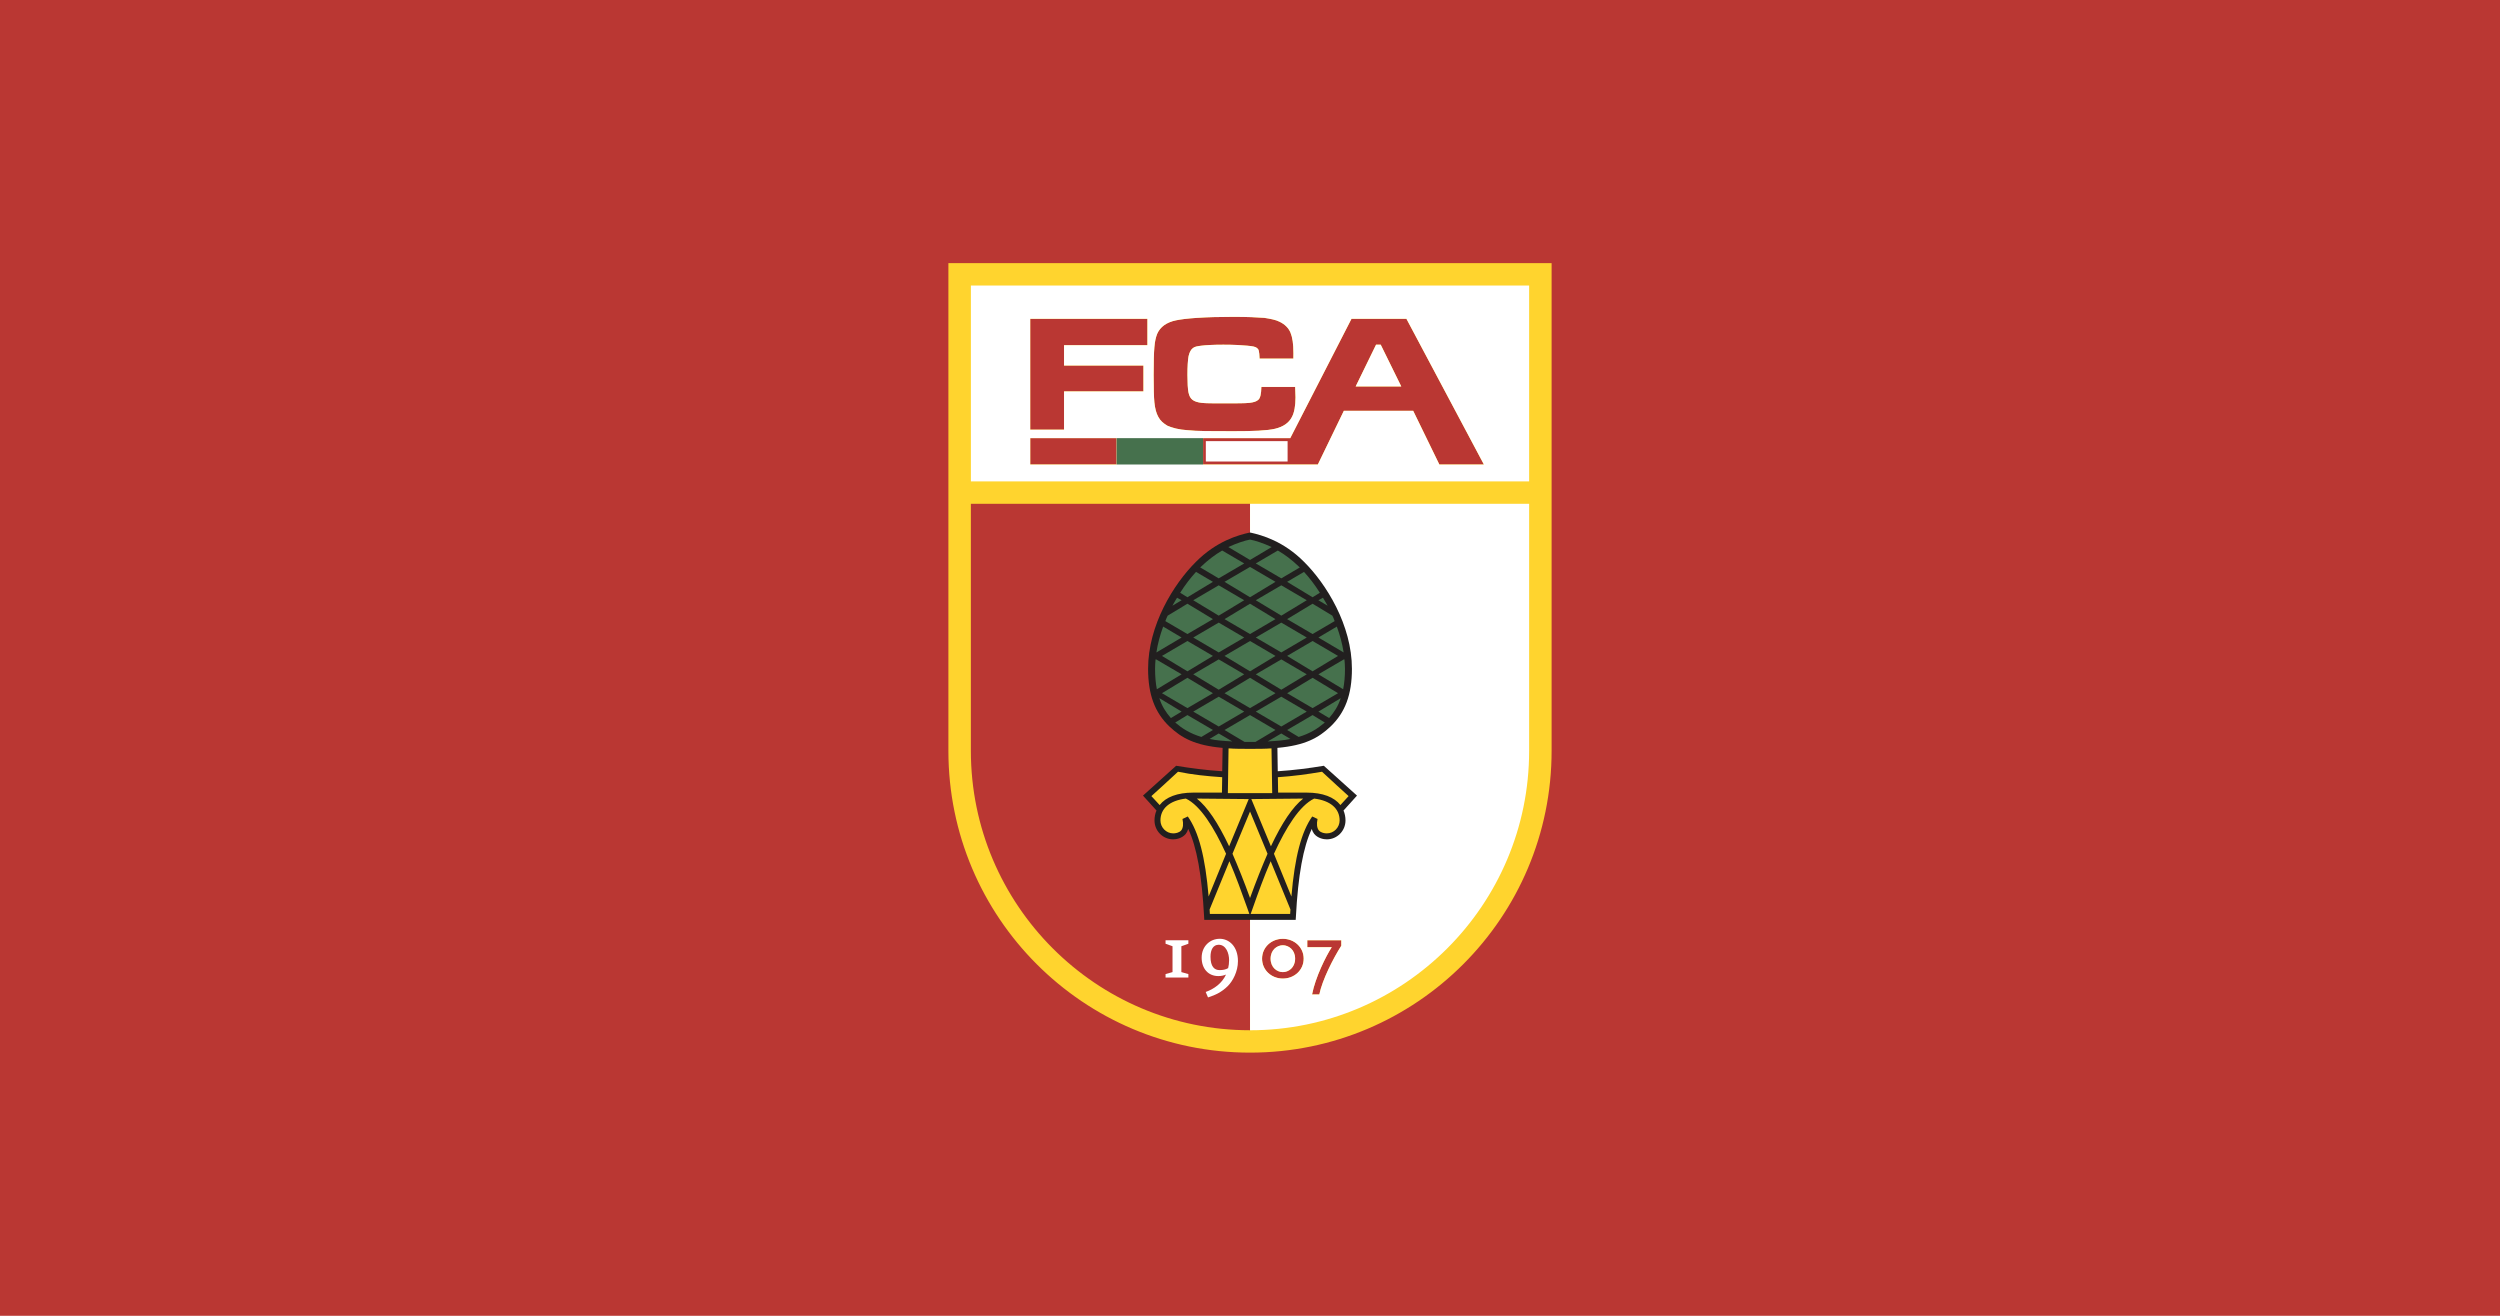
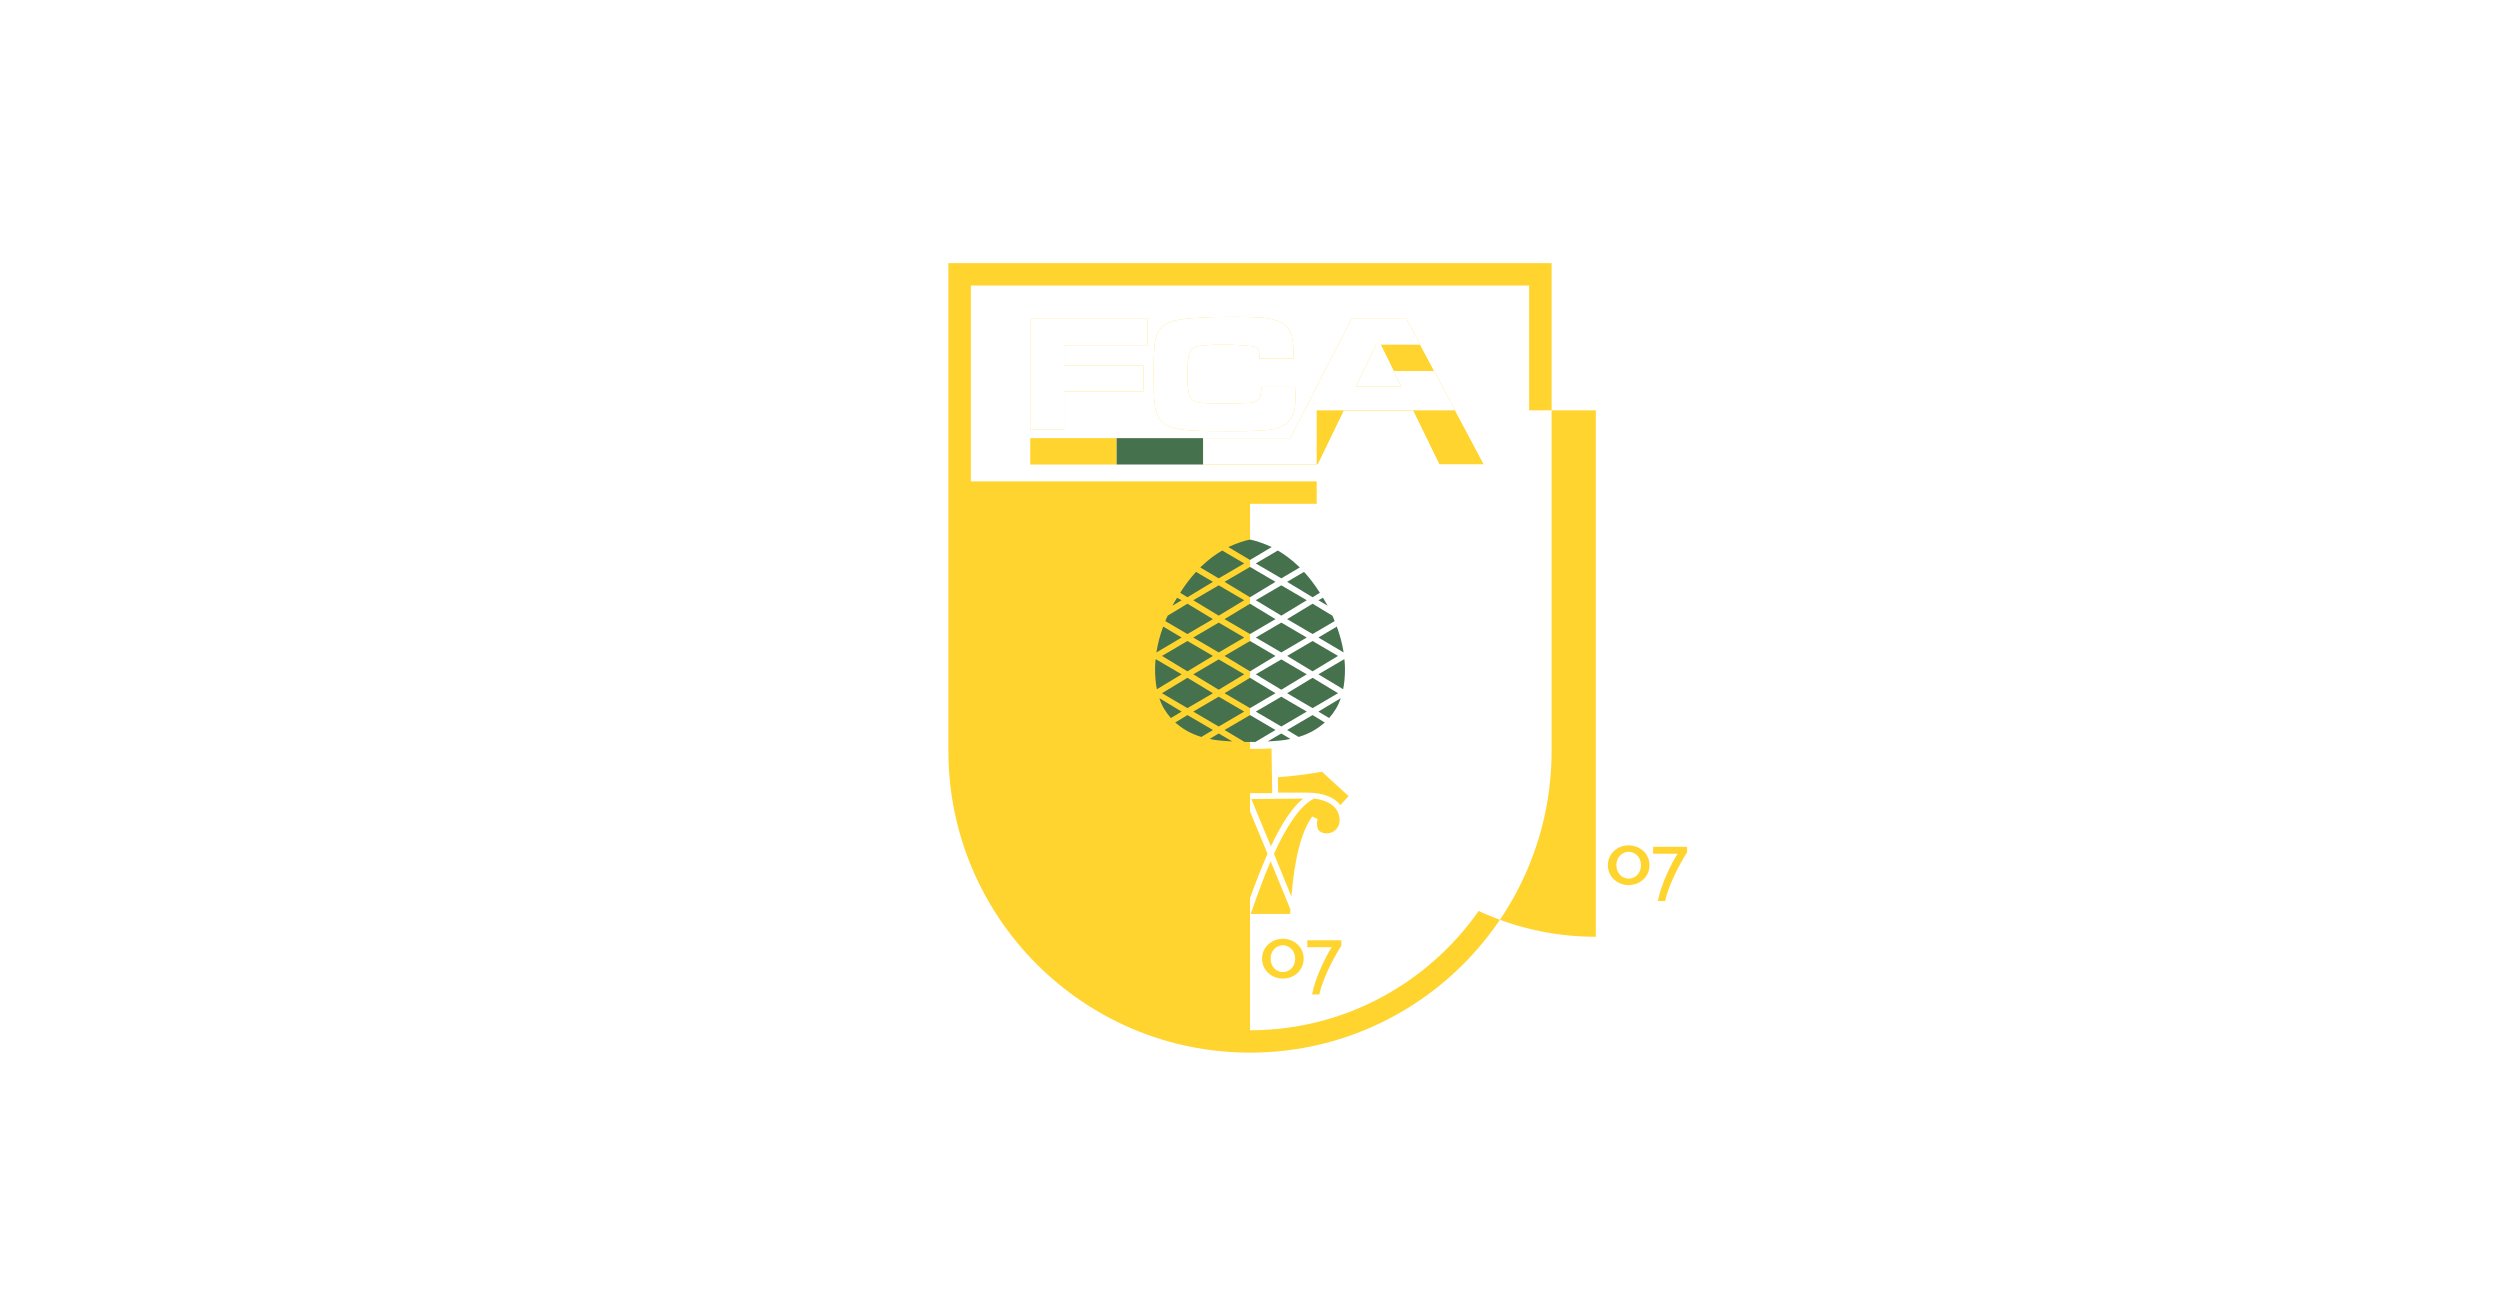
<svg xmlns="http://www.w3.org/2000/svg" id="svg3" version="1.1" viewBox="0 0 950 500">
-   <path id="path1" class="mono" d="m0 500h950v-500h-950z" style="fill:#ba3733" />
-   <path id="path2522-5" d="m360.39 100v185.33c0 63.287 51.308 114.67 114.62 114.67 63.287 0 114.6-51.385 114.6-114.67v-185.33h-229.22zm108.16 20.4h0.002c5.421 5e-5 9.369 0.19 11.844 0.379 2.475 0.378 4.438 0.756 5.893 1.512 1.927 0.945 3.27 2.267 4.045 3.967 0.793 1.889 1.172 4.344 1.172 7.934 0 0.189-7.4e-4 0.756-0.02 2.078h-12.848c-0.057-1.511-0.152-2.456-0.266-2.834-0.113-0.567-0.338-0.944-0.697-1.133-0.491-0.567-1.739-0.756-3.723-0.945-2.002-0.189-5.024-0.377-9.086-0.377-4.005 0-6.783 0.188-8.332 0.377-1.549 0.189-2.644 0.379-3.268 0.945-0.775 0.567-1.303 1.701-1.605 3.023-0.283 1.511-0.436 3.966-0.436 7.178 0 3.023 0.132 5.291 0.396 6.613s0.774 2.267 1.549 2.834c0.718 0.567 1.871 0.944 3.439 1.133 1.568 0.189 4.364 0.189 8.35 0.189 4.912 0 8.198-5.4e-4 9.842-0.189 1.625-0.189 2.74-0.566 3.307-1.133 0.775-0.567 1.171-2.267 1.209-4.912h12.848c0.094 2.078 0.133 3.4 0.133 3.967-2e-5 3.212-0.472 5.856-1.436 7.557-1.077 2.078-3.173 3.59-6.271 4.346-3.117 0.756-8.486 0.943-16.137 0.943-8.029 0-13.731 8.8e-4 -17.15-0.377-3.4-0.189-5.97-0.946-7.689-1.701-1.549-0.945-2.702-1.889-3.477-3.4-0.756-1.322-1.246-3.212-1.473-5.479-0.189-1.889-0.283-5.479-0.283-10.391s0.094-8.5 0.283-10.578c0.189-2.267 0.547-3.779 1.076-5.102 1.171-2.645 3.551-4.346 7.141-5.102 3.571-0.756 10.806-1.322 21.668-1.322zm-77.061 0.756h0.002 44.529v10.014h-31.682v7.744h30.17v9.824h-30.17v14.547h-12.85v-42.129zm122.08 0h0.002 20.877l29.432 55.354h-16.926l-9.938-20.404h-26.355l-9.881 20.404h-43.621v-10.014h33.139l23.271-45.34zm9.334 9.824-7.746 15.869h17.324l-7.803-15.869h-1.775zm-131.41 35.516h32.834v10.014h-32.834v-10.014zm-22.562 24.939h106.08v200.06c-58.489 0-106.08-47.606-106.08-106.17v-93.891zm118.55 165.31c4.345 0 7.916 3.212 7.916 7.557s-3.571 7.557-7.916 7.557c-4.326 0-7.896-3.212-7.896-7.557s3.57-7.557 7.896-7.557zm9.289 0.557h12.922v2.078c-3.136 4.912-7.235 13.037-8.35 18.516h-2.758c1.228-6.423 5.251-14.547 7.481-17.947h-9.295v-2.644-0.002zm-9.289 1.9c-2.154 0-4.648 1.699-4.648 5.1s2.495 5.102 4.648 5.102c2.172 0 4.666-1.701 4.666-5.102s-2.494-5.1-4.666-5.1z" style="fill:#ffd42e" />
+   <path id="path2522-5" d="m360.39 100v185.33c0 63.287 51.308 114.67 114.62 114.67 63.287 0 114.6-51.385 114.6-114.67v-185.33h-229.22zm108.16 20.4h0.002c5.421 5e-5 9.369 0.19 11.844 0.379 2.475 0.378 4.438 0.756 5.893 1.512 1.927 0.945 3.27 2.267 4.045 3.967 0.793 1.889 1.172 4.344 1.172 7.934 0 0.189-7.4e-4 0.756-0.02 2.078h-12.848c-0.057-1.511-0.152-2.456-0.266-2.834-0.113-0.567-0.338-0.944-0.697-1.133-0.491-0.567-1.739-0.756-3.723-0.945-2.002-0.189-5.024-0.377-9.086-0.377-4.005 0-6.783 0.188-8.332 0.377-1.549 0.189-2.644 0.379-3.268 0.945-0.775 0.567-1.303 1.701-1.605 3.023-0.283 1.511-0.436 3.966-0.436 7.178 0 3.023 0.132 5.291 0.396 6.613s0.774 2.267 1.549 2.834c0.718 0.567 1.871 0.944 3.439 1.133 1.568 0.189 4.364 0.189 8.35 0.189 4.912 0 8.198-5.4e-4 9.842-0.189 1.625-0.189 2.74-0.566 3.307-1.133 0.775-0.567 1.171-2.267 1.209-4.912h12.848c0.094 2.078 0.133 3.4 0.133 3.967-2e-5 3.212-0.472 5.856-1.436 7.557-1.077 2.078-3.173 3.59-6.271 4.346-3.117 0.756-8.486 0.943-16.137 0.943-8.029 0-13.731 8.8e-4 -17.15-0.377-3.4-0.189-5.97-0.946-7.689-1.701-1.549-0.945-2.702-1.889-3.477-3.4-0.756-1.322-1.246-3.212-1.473-5.479-0.189-1.889-0.283-5.479-0.283-10.391s0.094-8.5 0.283-10.578c0.189-2.267 0.547-3.779 1.076-5.102 1.171-2.645 3.551-4.346 7.141-5.102 3.571-0.756 10.806-1.322 21.668-1.322zm-77.061 0.756h0.002 44.529v10.014h-31.682v7.744h30.17v9.824h-30.17v14.547h-12.85v-42.129zm122.08 0h0.002 20.877l29.432 55.354h-16.926l-9.938-20.404h-26.355l-9.881 20.404h-43.621v-10.014h33.139l23.271-45.34zm9.334 9.824-7.746 15.869h17.324l-7.803-15.869h-1.775zh32.834v10.014h-32.834v-10.014zm-22.562 24.939h106.08v200.06c-58.489 0-106.08-47.606-106.08-106.17v-93.891zm118.55 165.31c4.345 0 7.916 3.212 7.916 7.557s-3.571 7.557-7.916 7.557c-4.326 0-7.896-3.212-7.896-7.557s3.57-7.557 7.896-7.557zm9.289 0.557h12.922v2.078c-3.136 4.912-7.235 13.037-8.35 18.516h-2.758c1.228-6.423 5.251-14.547 7.481-17.947h-9.295v-2.644-0.002zm-9.289 1.9c-2.154 0-4.648 1.699-4.648 5.1s2.495 5.102 4.648 5.102c2.172 0 4.666-1.701 4.666-5.102s-2.494-5.1-4.666-5.1z" style="fill:#ffd42e" />
  <path id="path2530" class="mono" d="m368.94 108.5v74.434h212.13v-74.434h-212.13zm99.609 11.9h0.002c5.421 5e-5 9.369 0.19 11.844 0.379 2.475 0.378 4.438 0.756 5.893 1.512 1.927 0.945 3.27 2.267 4.045 3.967 0.793 1.889 1.172 4.344 1.172 7.934 0 0.189-7.4e-4 0.756-0.02 2.078h-12.848c-0.057-1.511-0.152-2.456-0.266-2.834-0.113-0.567-0.338-0.944-0.697-1.133-0.491-0.567-1.739-0.756-3.723-0.945-2.002-0.189-5.024-0.377-9.086-0.377-4.005 0-6.783 0.188-8.332 0.377-1.549 0.189-2.644 0.379-3.268 0.945-0.775 0.567-1.303 1.701-1.605 3.023-0.283 1.511-0.436 3.966-0.436 7.178 0 3.023 0.132 5.291 0.396 6.613s0.774 2.267 1.549 2.834c0.718 0.567 1.871 0.944 3.439 1.133s4.364 0.189 8.35 0.189c4.912 0 8.198-5.4e-4 9.842-0.189 1.625-0.189 2.74-0.566 3.307-1.133 0.775-0.567 1.171-2.267 1.209-4.912h12.848c0.094 2.078 0.133 3.4 0.133 3.967-2e-5 3.212-0.472 5.856-1.436 7.557-1.077 2.078-3.173 3.59-6.271 4.346-3.117 0.756-8.486 0.943-16.137 0.943-8.029 0-13.731 8.8e-4 -17.15-0.377-3.4-0.189-5.97-0.946-7.689-1.701-1.549-0.945-2.702-1.889-3.477-3.4-0.756-1.322-1.246-3.212-1.473-5.479-0.189-1.889-0.283-5.479-0.283-10.391s0.094-8.5 0.283-10.578c0.189-2.267 0.547-3.779 1.076-5.102 1.171-2.645 3.551-4.346 7.141-5.102 3.571-0.756 10.806-1.322 21.668-1.322zm-77.061 0.756h0.002 44.529v10.014h-31.682v7.744h30.17v9.824h-30.17v14.547h-12.85v-42.129zm122.08 0h0.002 20.877l29.432 55.354h-16.926l-9.938-20.404h-26.355l-9.881 20.404h-43.621v-10.014h33.139l23.271-45.34zm9.334 9.824-7.746 15.869h17.324l-7.803-15.869h-1.775zm-131.41 35.516h32.834v10.014h-32.834v-10.014z" style="fill:#fff" />
  <path id="path2532" class="mono" d="m475.01 191.44v0.002 200.06c58.47 0 106.06-47.607 106.06-106.17v-93.893h-106.06zm12.471 165.3c4.345 0 7.916 3.212 7.916 7.557s-3.571 7.557-7.916 7.557c-4.326 0-7.896-3.212-7.896-7.557s3.57-7.557 7.896-7.557zm9.289 0.557h12.922v2.078c-3.136 4.912-7.235 13.037-8.35 18.516h-2.758c1.228-6.423 5.251-14.547 7.481-17.947h-9.295v-2.644-0.002zm-9.289 1.9c-2.154 0-4.648 1.699-4.648 5.1s2.495 5.102 4.648 5.102c2.172 0 4.666-1.701 4.666-5.102s-2.494-5.1-4.666-5.1z" style="fill:#fff" />
  <path id="path2542" d="m424.32 176.51h32.834v-10.013h-32.834z" style="fill:#46714d" />
  <path id="path2546" d="m458.21 167.63v7.746h31.077v-7.746h-31.077" style="fill:#fff" />
-   <path id="path2548" d="m463.43 368.64c-1.946 0-3.438-1.323-3.438-5.101 0-2.645 1.001-4.534 3.117-4.534 2.777 0 3.948 3.212 3.948 5.856 0 1.134-0.132 2.078-0.359 3.023-0.926 0.567-2.059 0.756-3.268 0.756zm0.076-11.902c-3.703 0-6.877 2.834-6.877 7.179 0 4.156 2.494 6.99 6.329 6.99 1.077 0 2.002-0.189 2.928-0.567-1.587 3.4-4.572 5.479-7.727 6.612l0.888 2.078c2.909-0.945 5.252-2.078 7.538-4.345 1.87-1.889 3.835-5.479 3.835-9.446 0-5.667-3.419-8.501-6.914-8.501" style="fill:#fff" />
-   <path id="path2550" d="m448.92 359.57 2.664-0.945v-1.322h-8.671v1.322l2.645 0.945v9.824l-2.645 0.756v1.322h8.671v-1.322l-2.664-0.756v-9.824" style="fill:#fff" />
-   <path id="path2556" d="m515.66 302.33-12.601-11.335c-5.724 0.945-11.581 1.7-17.513 2.078l-0.132-8.879c10.542-0.945 15.586-3.778 20.195-8.123 5.535-5.29 8.123-12.091 8.123-21.914 0-16.625-9.786-32.305-18.155-40.617-7.859-7.934-16.115-10.201-20.346-11.146h-0.472c-4.213 0.945-12.487 3.212-20.346 11.146-8.369 8.312-18.136 23.992-18.136 40.617 0 9.824 2.569 16.625 8.105 21.914 4.609 4.345 9.654 7.179 20.214 8.123l-0.151 8.879c-5.932-0.378-11.769-1.133-17.513-2.078l-12.601 11.335 5.138 5.668c-0.51 1.133-0.756 2.456-0.756 3.778 0 3.967 3.174 7.179 7.103 7.179 1.171 0 3.363-0.378 4.78-2.078 0.416-0.567 0.718-1.134 0.926-1.889 3.249 6.801 5.195 17.569 6.045 33.438l0.057 1.133h34.742l0.076-1.133c0.831-15.869 2.796-26.637 6.045-33.438 0.189 0.756 0.491 1.322 0.907 1.889 1.417 1.7 3.608 2.078 4.798 2.078 3.91 0 7.103-3.212 7.103-7.179 0-1.322-0.264-2.645-0.756-3.778l5.12-5.668" style="fill:#221f1f" />
  <path id="path2558" d="m475.01 205.04c-2.021 0.378-4.931 1.323-8.256 2.834l8.256 4.912 8.236-4.912c-3.325-1.511-6.234-2.456-8.236-2.834zm-10.58 4.156c-2.607 1.511-5.403 3.59-8.143 6.234-0.076 0-0.15 0.189-0.207 0.189l7.027 4.156 9.691-5.668-8.369-4.912zm21.141 0-8.369 4.912 9.691 5.668 7.047-4.156c-0.076 0-0.151-0.189-0.227-0.189-2.739-2.645-5.517-4.723-8.143-6.234zm-10.561 6.234-9.691 5.668 9.691 5.856 9.672-5.856-9.672-5.668zm-20.518 1.889c-2.078 2.267-4.136 4.913-6.025 7.936l2.758 1.699 9.691-5.856-6.424-3.779zm41.033 0-6.422 3.779 9.672 5.856 2.777-1.699c-1.908-3.023-3.949-5.668-6.027-7.936zm-32.418 5.102-9.672 5.668 9.672 5.856 9.691-5.856-9.691-5.668zm23.785 0-9.691 5.668 9.691 5.856 9.672-5.856-9.672-5.668zm-39.615 4.723c-0.605 0.945-1.21 2.079-1.758 3.023l3.494-2.078-1.736-0.945zm55.445 0-1.736 0.945 3.514 2.078c-0.567-0.945-1.154-2.079-1.777-3.023zm-51.498 2.268-7.5 4.533c-0.321 0.567-0.605 1.323-0.889 2.078l8.389 4.912 9.691-5.668-9.691-5.856zm23.785 0-9.691 5.856 9.691 5.668 9.672-5.668-9.672-5.856zm23.766 0-9.672 5.856 9.672 5.668 8.387-4.912c-0.265-0.756-0.565-1.511-0.867-2.078l-7.519-4.533zm-35.668 7.18-9.672 5.666 9.672 5.668 9.691-5.668-9.691-5.666zm23.785 0-9.691 5.666 9.691 5.668 9.672-5.668-9.672-5.666zm-44.887 1.51c-1.171 3.212-2.06 6.424-2.57 9.824l9.578-5.668-7.008-4.156zm65.988 0-7.008 4.156 9.596 5.668c-0.529-3.401-1.417-6.613-2.588-9.824zm-56.77 5.479-9.672 5.668 9.672 5.857 9.691-5.857-9.691-5.668zm23.785 0-9.691 5.668 9.691 5.857 9.672-5.857-9.672-5.668zm23.766 0-9.672 5.668 9.672 5.857 9.672-5.857-9.672-5.668zm-59.66 6.99c-0.113 1.133-0.189 2.456-0.189 3.59 0 2.834 0.226 5.479 0.68 7.746l9.408-5.668-9.672-5.668h-0.227zm23.992 0-9.672 5.668 9.672 5.856 9.691-5.856-9.691-5.668zm23.785 0-9.691 5.668 9.691 5.856 9.672-5.856-9.672-5.668zm23.766 0-9.672 5.668 9.408 5.668c0.472-2.267 0.697-4.912 0.697-7.746 0-1.134-0.094-2.456-0.207-3.59h-0.227zm-59.434 6.99-9.672 5.857 9.672 5.666 9.691-5.666-9.691-5.857zm23.785 0-9.691 5.857 9.691 5.666 9.672-5.666-9.672-5.857zm23.766 0-9.672 5.857 9.672 5.666 9.672-5.666-9.672-5.857zm-35.668 7.18-9.672 5.666 9.672 5.668 9.691-5.668-9.691-5.666zm23.785 0-9.691 5.666 9.691 5.668 9.672-5.668-9.672-5.666zm-46.342 0.566c0.982 3.023 2.418 5.29 4.383 7.557l4.08-2.457-8.463-5.1zm68.918 0-8.482 5.1 4.08 2.457c1.965-2.267 3.42-4.534 4.402-7.557zm-58.244 6.422-4.646 2.834c2.664 2.267 5.59 4.156 9.936 5.479l4.402-2.644-9.691-5.668zm23.785 0-9.691 5.668 7.613 4.535h4.137l7.613-4.535-9.672-5.668zm23.766 0-9.672 5.668 4.383 2.644c4.364-1.322 7.272-3.212 9.936-5.479l-4.646-2.834zm-35.668 6.99-3.457 2.078c2.437 0.567 5.253 0.756 8.615 0.945l-5.158-3.023zm23.785 0-5.158 3.023c3.363-0.189 6.197-0.379 8.615-0.945l-3.457-2.078z" style="fill:#46714d" />
  <path id="path2630" d="m466.85 284.38-0.264 17.002h16.852l-0.266-17.002c-2.437 0.189-5.138 0.189-8.16 0.189-3.023 0-5.725-5.5e-4 -8.162-0.189zm-19.213 8.879c-4.118 3.778-7.746 7.18-10.107 9.258l3.137 3.4c2.343-3.023 6.745-4.723 12.715-4.723h10.957l0.094-5.857c-5.686-0.378-11.297-0.945-16.795-2.078zm54.73 0c-5.497 0.945-11.091 1.7-16.777 2.078l0.096 5.857h10.937c5.97 0 10.371 1.7 12.732 4.723l3.117-3.4c-2.361-2.078-5.987-5.479-10.105-9.258zm-51.744 10.201c-6.178 0.756-9.654 3.779-9.654 8.312 0 2.645 2.173 4.912 4.856 4.912 0.774 0 2.21-0.188 3.041-1.133 0.737-0.945 0.888-2.457 0.473-4.346l2.022-0.945c4.137 5.856 6.631 15.303 7.916 30.416l6.631-16.246c-4.591-10.013-9.748-18.326-15.283-20.971zm4.174 0c4.005 3.212 7.991 9.069 12.279 18.137l7.443-17.947-19.723-0.189zm40.41 0-19.705 0.189 7.443 17.947c4.27-9.068 8.257-14.925 12.262-18.137zm4.174 0c-5.516 2.645-10.692 10.958-15.283 20.971l6.631 16.246c1.284-15.113 3.798-24.56 7.916-30.416l2.022 0.945c-0.415 1.889-0.245 3.401 0.492 4.346 0.831 0.945 2.248 1.133 3.041 1.133 2.683 0 4.856-2.267 4.856-4.912 0-4.534-3.496-7.557-9.674-8.312zm-24.369 4.912c-0.737 1.7-3.515 8.502-6.67 16.059 2.135 4.912 4.346 10.389 6.67 16.812 2.324-6.423 4.516-11.901 6.65-16.812-3.136-7.557-5.933-14.358-6.65-16.059zm-7.84 18.893c-2.796 6.801-5.687 13.79-7.519 18.324 0.019 0.567 0.056 1.134 0.094 1.701h15l-0.793-2.268c-2.078-5.856-4.344-12.09-6.781-17.758zm15.68 0c-2.456 5.668-4.724 11.901-6.783 17.758l-0.811 2.268h15c0.038-0.567 0.075-1.134 0.113-1.701-1.851-4.534-4.742-11.523-7.519-18.324z" style="fill:#ffd42e" />
</svg>